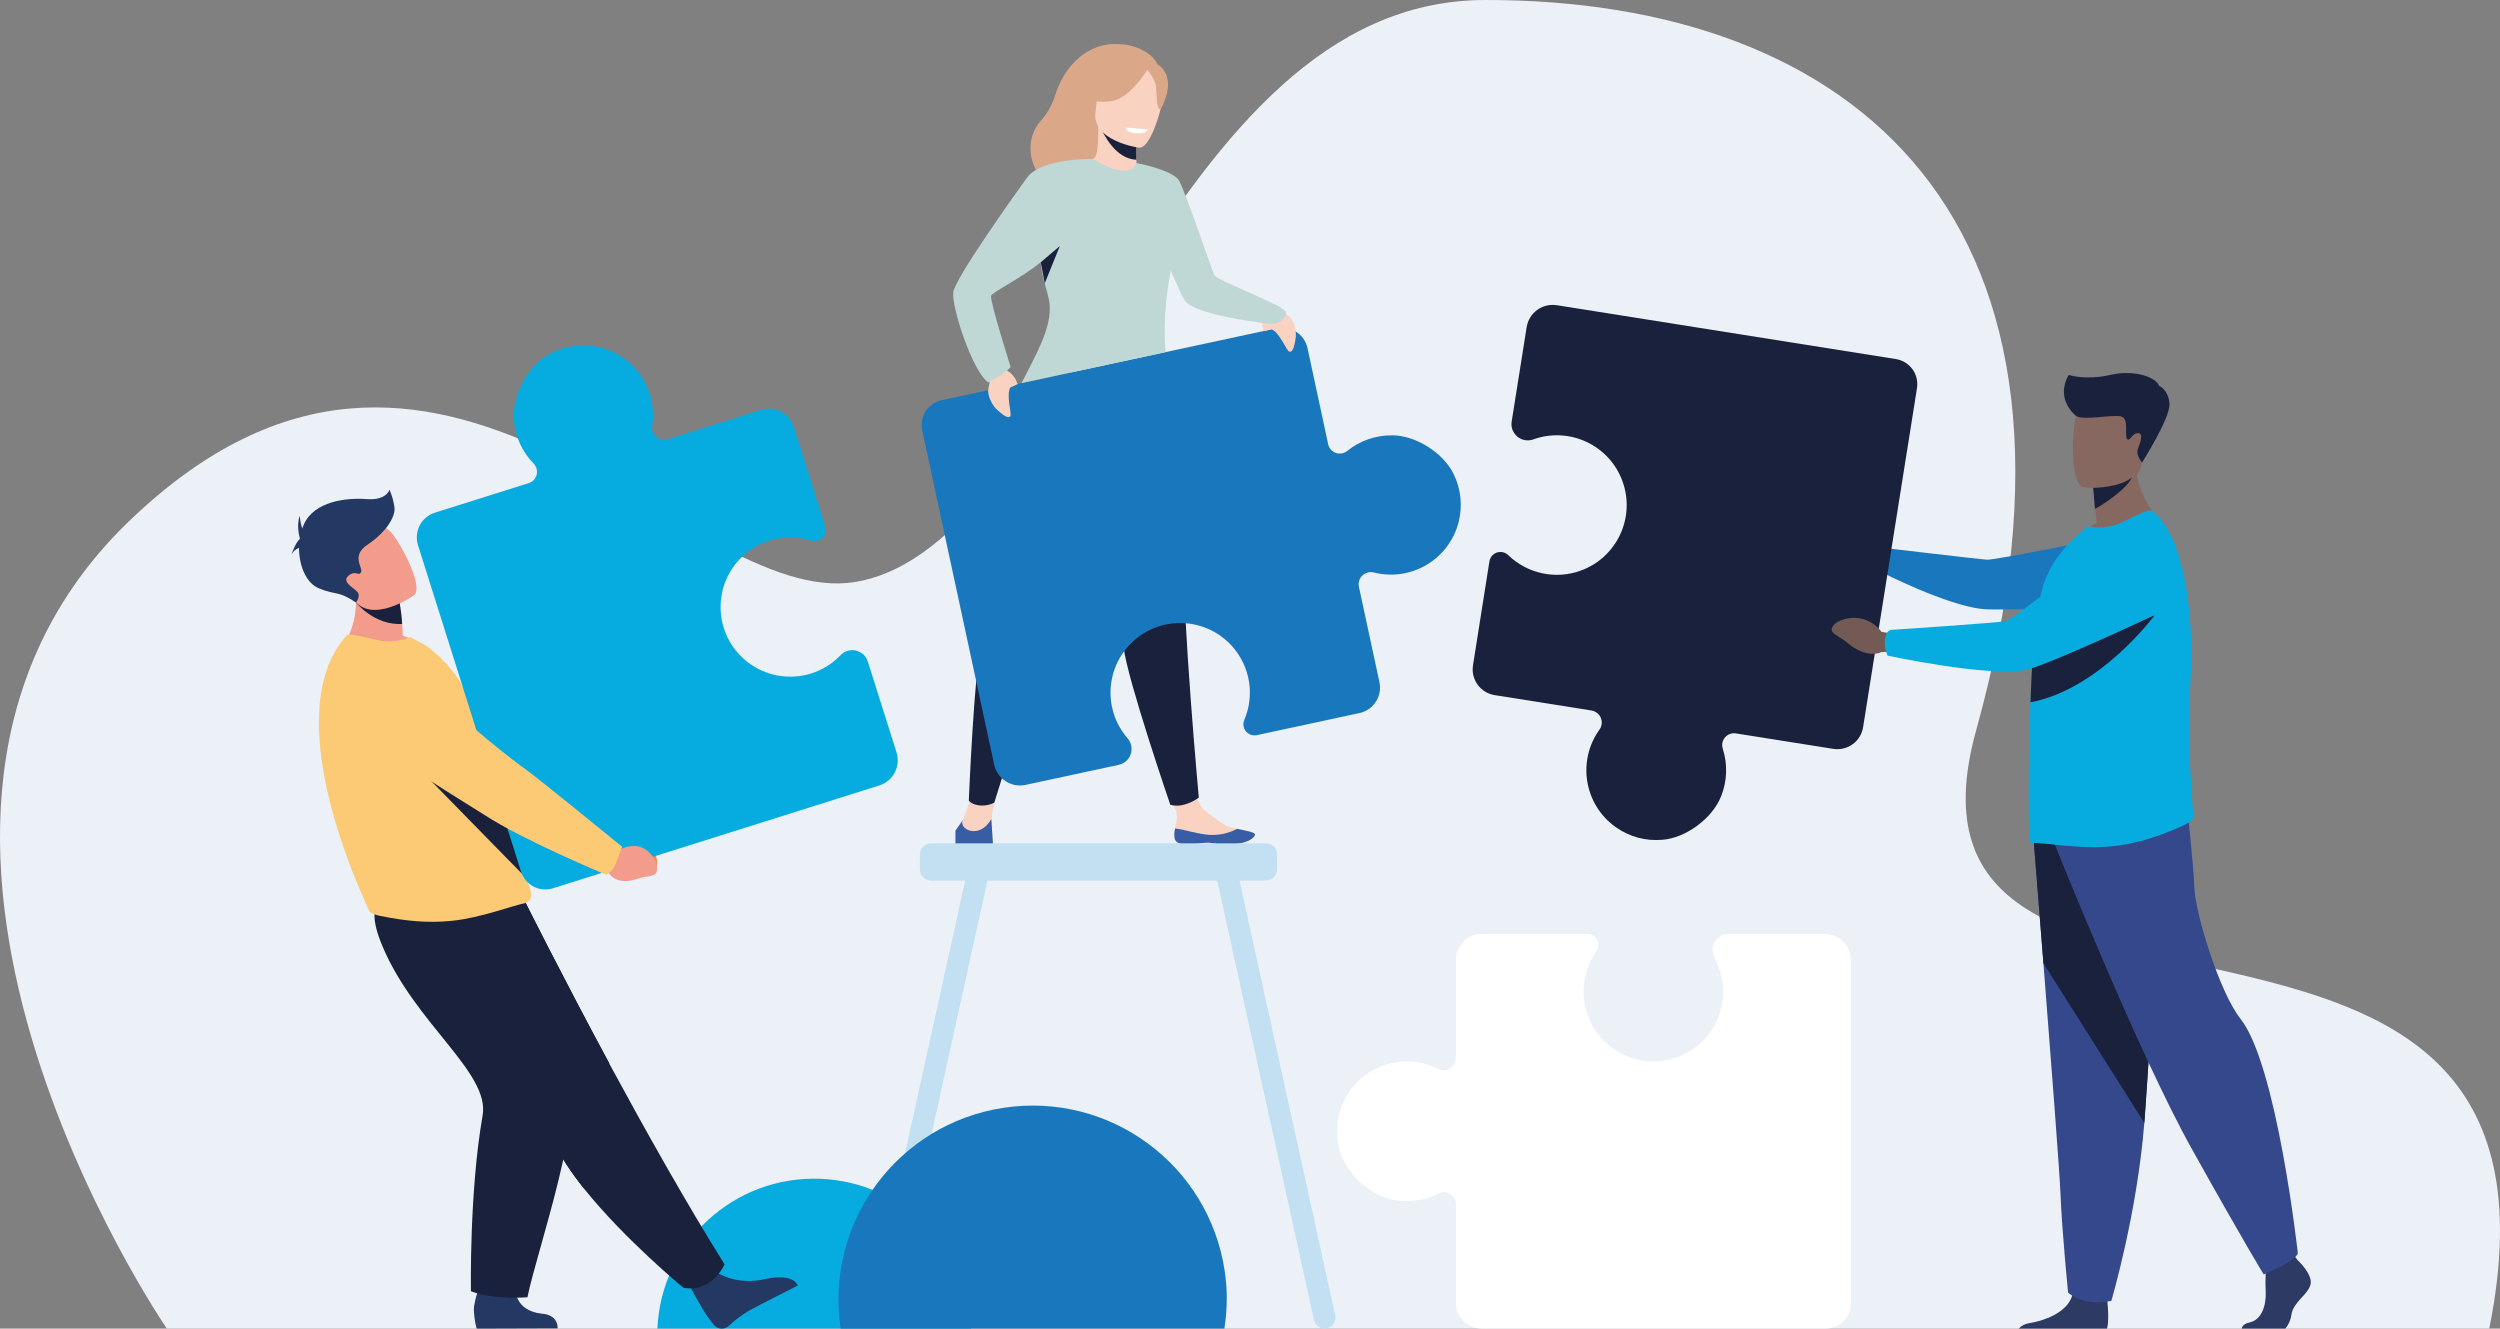
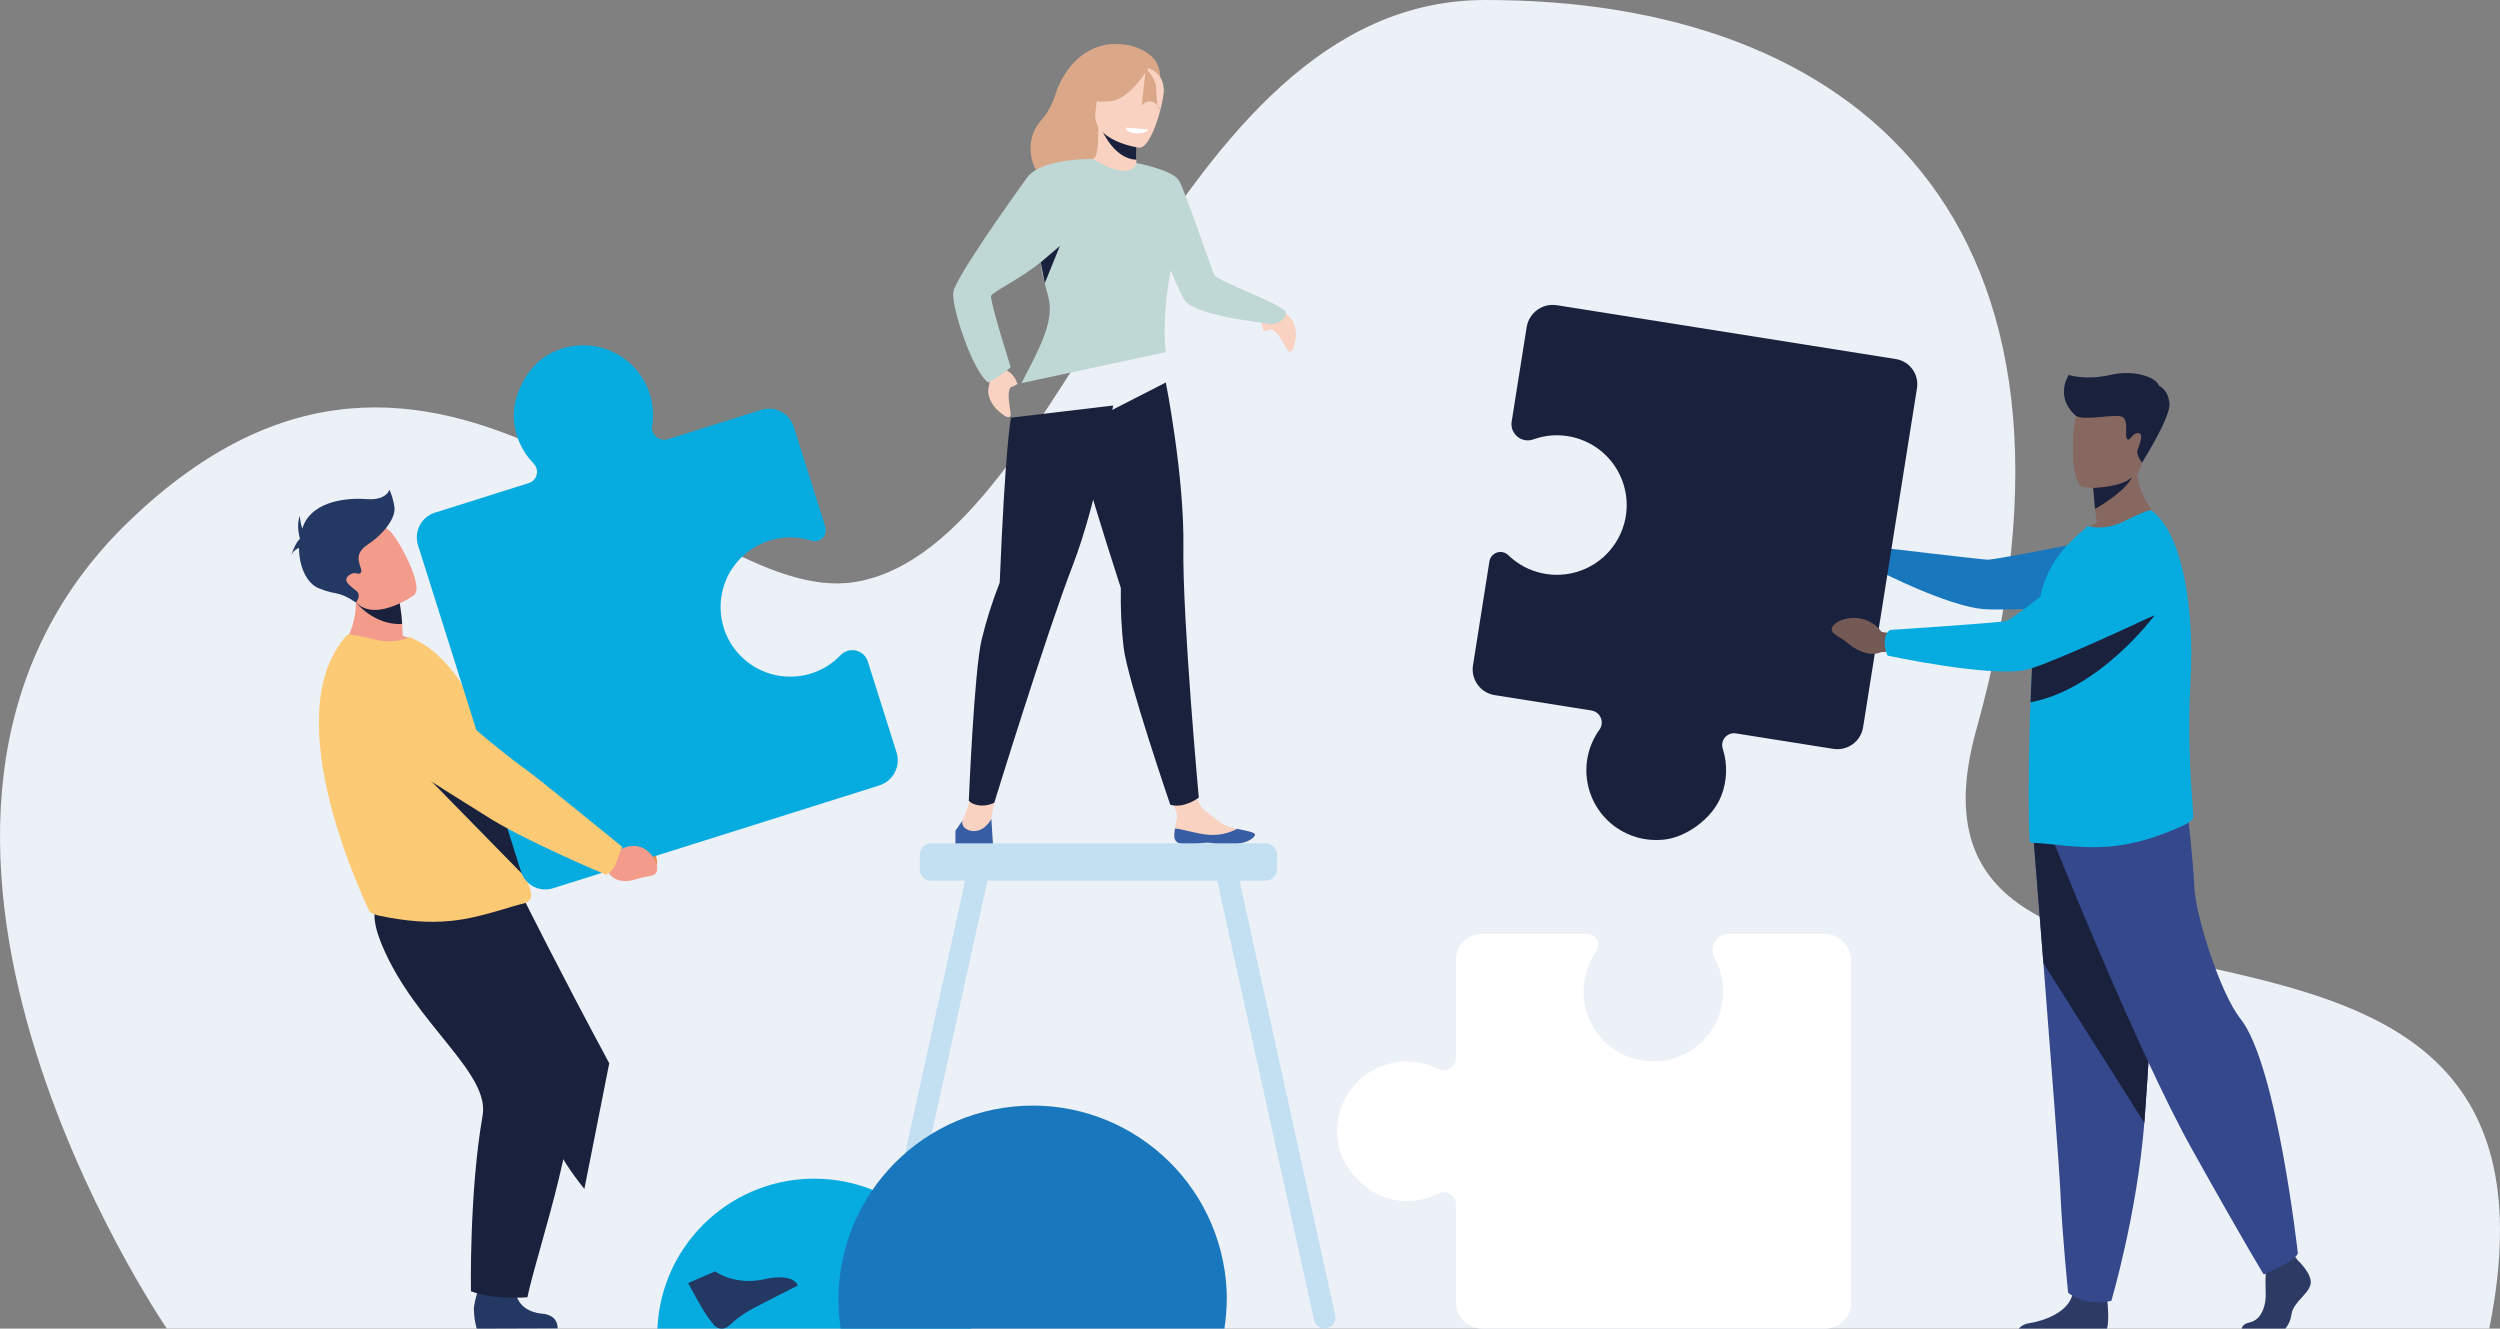
<svg xmlns="http://www.w3.org/2000/svg" version="1.1" id="Ebene_1" x="0px" y="0px" width="1145.017px" height="608.523px" viewBox="0 0 1145.017 608.523" style="enable-background:new 0 0 1145.017 608.523;" xml:space="preserve">
  <rect x="0" y="0" width="1145.017" height="608.523" fill="#808080" stroke="none" />
  <style type="text/css">
	.st0{fill:#ECF0F7;}
	.st1{fill:#F9D2C1;}
	.st2{fill:#375DA4;}
	.st3{fill:#DAA889;}
	.st4{fill:#1A213D;}
	.st5{fill:#1978BD;}
	.st6{fill:#BFD7D5;}
	.st7{fill:#2C3A64;}
	.st8{fill:#34488B;}
	.st9{fill:#866860;}
	.st10{fill:#A06D3C;}
	.st11{fill:#06ACE0;}
	.st12{fill:#735A54;}
	.st13{fill:#C3E0F3;}
	.st14{fill:#FFFFFF;}
	.st15{fill:#EA8D4F;}
	.st16{fill:#1D3D6F;}
	.st17{fill:#233862;}
	.st18{fill:#F39C8C;}
	.st19{fill:#FCCA74;}
</style>
  <g>
    <g>
      <g>
        <path class="st0" d="M76.411,608.491c0,0-159.69-232.64-17.36-369.73     c142.33-137.08,254.91,40.88,332.78,27.76     C490.281,249.931,532.871,0.241,680.121,0.001c167.53-0.27,290.51,98.7,225,334.38     c-48.32,173.83,283.76,31.47,234.99,274.1H76.411V608.491z" />
        <path class="st1" d="M455.701,365.471l-1.7,9.74l0.64,11.06     c-6.1-3.47-16.88,0.36-16.88,0.36l3.36-11.17l3.31-9.36" />
        <path class="st2" d="M454.791,386.781H437.601v-6.33l3.63-5.22     c-3,4.28,7.38,9.79,12.81-0.18l0.75,11.73V386.781z" />
        <path class="st3" d="M516.751,90.501c5.76-10.17,3.28-27.25-5.5-34.87     c2-6.22,4.77-6.19,1.78-11.98c-5.88-11.43,8.31-24.54-5.31-23.36     c-13.53,1.91-21.31,13.35-24.38,23.09     c-1.34,4.43-3.62,8.51-6.68,11.98     c-6.16,6.86-6.66,18.31,1.07,27.35c-4.91,5.57-6.76,17.34,0.18,24.16     c1.67,1.63,4.44,3.26,4.7,3.79c-0.36-0.65-7.52,20.91,15.49,19.84     C521.561,129.401,526.821,106.231,516.751,90.501z" />
        <path class="st1" d="M537.831,383.451c0.41,3.83,5.83,3.69,11.99,2.78     c6.17-0.92,4.54,0.69,13.14,0.52c8.6-0.17,11.48-3.11,11.85-4.34     s-3.84-1.89-8.3-2.82l-1.69-0.36c-5.05-1.1-8.47-4.73-12.86-7.85     c-4.16-3-7-16.52-7-16.52l-12.23-0.05c0,0,3.84,12.25,5.85,16.52     c1.18,2.51-0.08,5.73-0.47,8.14c-0.28,1.31-0.37,2.65-0.28,3.98     L537.831,383.451z" />
        <path class="st2" d="M549.791,386.241c6.12-0.92,4.54,0.69,13.14,0.52     c8.6-0.17,11.48-3.11,11.85-4.34s-3.84-1.89-8.3-2.82v0.09     c-3.87,2-8.2,2.93-12.55,2.68c-5.8-0.39-11.76-2.6-15.76-2.9     c-0.27,1.31-0.37,2.66-0.28,3.99c0.36,3.83,5.78,3.69,11.9,2.78     V386.241z" />
        <path class="st4" d="M463.021,191.301c0,0-2.57,12.44-5.15,75.54     c-3.32,8.46-6.08,17.13-8.24,25.96     c-3.46,14.29-5.91,73.89-5.91,73.89s1.38,2,5.58,2.25     c2.11,0.1,4.2-0.35,6.09-1.3c0,0,24.09-78.09,35.82-108.39     s18.6-73.52,18.6-73.52l-46.78,5.57L463.021,191.301z" />
        <path class="st4" d="M491.991,196.631c0,0,1.9,12.56,21.36,72.66     c-0.19,9.09,0.23,18.19,1.27,27.22     c1.7,14.6,21.39,72.1,21.39,72.1     c2.15,0.56,4.41,0.51,6.54-0.13c2.34-0.66,4.54-1.73,6.51-3.16     c0,0-7.55-82.17-7.06-114.66s-8.05-75.48-8.05-75.48l-41.94,21.46     L491.991,196.631z" />
        <path class="st1" d="M521.601,78.681c0.08,0-7.3,3.85-12.84,2.35     c-5.22-1.42-8.62-8.19-8.55-8.2c2.21-0.44,2.85-3.47,2.8-16.51     l1,0.2l16.19,3.21l0.6,0.12c0,0-0.39,5.28-0.4,10.26     c0,1,0,2.09,0.05,3.06c0.11,2.89,0.44,5.18,1.16,5.52L521.601,78.681z" />
        <path class="st4" d="M520.401,70.091c0,1.06,0,2.1,0.05,3.07     c-9.41-0.38-14.84-11.14-16.89-15.87l16.63,2.44l0.6,0.11     c0,0-0.38,5.28-0.39,10.26V70.091z" />
        <path class="st3" d="M502.271,54.691c0,0-4.93-7.76-6.11-14.43     c-0.85-4.74,1.6-22.29,19.27-19.8c3.57,0.49,6.99,1.78,9.99,3.76     c3.84,2.6,9.38,8.19,3.18,23.54l-1.63,5.16l-24.7,1.77     L502.271,54.691z" />
        <path class="st1" d="M521.741,67.651c0,0-21.99-2.92-19.99-16.61     s0.54-23.28,14.7-21.97c14.16,1.31,16.13,6.87,16.57,11.61     s-5.46,27.37-11.28,26.96V67.651z" />
        <path class="st3" d="M526.541,30.211c0,0-8.41,15.16-17.99,16.16     c-9.58,1-13.23-2.07-13.23-2.07c5.16-3.33,9-8.34,10.86-14.18     c0,0,16.96-8.23,20.36,0.09H526.541z" />
-         <path class="st3" d="M524.851,31.281c0,0,4,4.25,4.54,7.9     c0.54,3.65,0,10.9,2.13,10.98c0,0,6.17-10.25,2-17.18     c-4.44-7.36-8.66-1.71-8.66-1.71L524.851,31.281z" />
-         <path class="st5" d="M637.521,199.391c-7.46-0.06-14.72,2.47-20.52,7.17     c-2.32,1.87-5.73,1.51-7.6-0.81c-0.53-0.66-0.9-1.44-1.08-2.27     l-9.47-44.02c-1.38-6.42-7.7-10.5-14.13-9.12c0,0,0,0-0.01,0l-153.43,32.95     c-6.27,1.35-10.27,7.53-8.91,13.8l0,0l0,0l32.98,153.14     c1.4,6.51,7.82,10.66,14.34,9.26l0,0l0,0l42.71-9.19     c4.02-0.87,6.57-4.83,5.7-8.85c-0.26-1.22-0.83-2.34-1.64-3.29     c-11.56-13.29-10.16-33.43,3.14-44.98     c13.3-11.55,33.45-10.15,45.02,3.14     c8.01,9.2,10.06,22.17,5.29,33.39c-1.12,2.58,0.06,5.57,2.64,6.69     c0.98,0.42,2.06,0.53,3.1,0.3l46.97-10.11     c6.42-1.36,10.53-7.65,9.19-14.07l-9.42-43.75     c-0.65-3.01,1.27-5.97,4.28-6.62l0,0     c0.85-0.18,1.72-0.16,2.56,0.05c17.12,4.33,34.51-6.03,38.85-23.13     c1.85-7.3,1.06-15.03-2.23-21.8     c-4.63-9.81-17.48-17.9-28.31-17.9L637.521,199.391z" />
+         <path class="st3" d="M524.851,31.281c0,0,4,4.25,4.54,7.9     c0.54,3.65,0,10.9,2.13,10.98c-4.44-7.36-8.66-1.71-8.66-1.71L524.851,31.281z" />
        <path class="st1" d="M458.241,167.671l4.44,3c0,0,2.23,2.09,2.73,3.7     s1,1.23,0.49,1.62c-0.99,0.54-2.01,1.01-3.06,1.43v-0.15     c-2.29,3.69,0.8,12.22-0.17,13.39c-1.17,1.43-4.23-1.43-6-3     s-4.75-6.05-3.93-9.87c0.6-2.8,1.07-7.14,1.07-7.14l4.43-2.99     V167.671z" />
        <path class="st1" d="M579.711,140.361l-1.61,5.09c0,0-0.45,3,0.18,4.6     s0,1.6,0.62,1.57c1.11-0.2,2.21-0.46,3.29-0.78l-0.07-0.14     c4.1,1.46,7,10.05,8.47,10.37c1.81,0.39,2.42-3.75,2.81-5.99     s-0.05-7.69-3.08-10.17c-2.21-1.81-5.29-4.91-5.29-4.91l-5.33,0.36     H579.711z" />
        <path class="st6" d="M581.641,148.391c-1-0.2-5.12-0.69-10.41-1.52     c-9.75-1.54-23.35-4.22-27.91-8.43c-1.24-1.14-4.12-7.43-7.11-14.63     c-3,15.98-3.2,28.17-2.39,37.49l-65.96,14.18     c5.66-11.42,14.4-25.58,12.76-37.04     c-0.61-4.24-2.94-10.08-3.81-16.63c-0.08-0.56-0.14-1.13-0.19-1.7     c-9.24,7.61-22.46,13.78-22.72,15.46     c-0.42,2.81,8.99,32.54,8.99,32.54     c-2.72,3.12-10.29,7.05-10.29,7.05     c-7.28-5.19-16.89-34.78-15.99-41.3s27.38-43.66,33.8-52.53     c6.42-8.88,29.5-8.55,30.06-8.54l0,0c18.41,11.04,20.07,1.86,20.07,1.86     s16.62,3.17,19.48,8.06c2.86,4.89,15.35,42.11,16.24,43.41     c1.85,2.74,32.12,13.69,32.66,16.87     C589.461,146.171,584.361,148.971,581.641,148.391z" />
        <path class="st7" d="M1058.171,588.531c-1.39,4.68-7.81,7.81-8.68,13.53     c-0.29,2.38-1.26,4.62-2.79,6.46h-19.99     c0.2-1.1,1.08-2.29,3.68-2.85c5.56-1.22,7.64-7.99,7.31-14.19     c-0.14-2.73-0.14-5.46,0-8.19c0.17-3.58,0.47-6.39,0.47-6.39     l11.83-2.74l1.25,1.6l1.19,1.53c0,0,7.12,6.55,5.74,11.23     L1058.171,588.531z" />
        <path class="st7" d="M965.021,608.521H924.561c1.34-1.43,3.15-2.33,5.1-2.54     c6.23-1,16.99-4.62,19.42-12.57c0.08-0.26,0.15-0.52,0.21-0.79     c1.91-8.5,15.8,2.61,15.8,2.61s0,0.34,0.11,0.92     c0.26,2.4,0.79,8.89-0.17,12.37H965.021z" />
        <path class="st8" d="M931.311,383.261c0,0,2.11,26.3,4.59,57.92     c3.38,42.94,7.43,95.71,7.82,105.71     c0.7,17.34,3.48,45.11,3.48,45.11s6.6,6.59,19.8,3.81     c0,0,11.76-39.63,15.12-81.56c0.06-0.69,0.1-1.38,0.16-2.08     c3.13-42.68,7.99-132.57,7.99-132.57l-58.96,3.65L931.311,383.261z" />
        <path class="st4" d="M931.311,383.261c0,0,2.11,26.3,4.59,57.92l46.22,73.08     c0.06-0.69,0.1-1.38,0.16-2.07     c3.13-42.69,7.99-132.57,7.99-132.57l-58.96,3.63V383.261z" />
        <path class="st8" d="M940.941,386.381c0,0,38.03,95.26,63.04,140.03     c25,44.77,32.82,57.27,32.82,57.27s14.33-5.73,15.63-9.64     c0,0-9.56-86.43-26.31-107.49c-9.45-11.9-20.58-47.63-21.1-60.12     s-3.39-37.22-3.39-37.22l-60.69,17.18V386.381z" />
        <path class="st9" d="M960.451,239.331c-0.96-5.25-1.54-10.56-1.74-15.89l19.29-15.54     c-0.71,21.37,12.99,31.64,12.99,31.64s-25.71,12.64-40.57,7.99     c2.82-3.32,6.22-6.11,10.03-8.21V239.331z" />
        <path class="st9" d="M954.171,223.101c0,0,24.54,4.07,26.85-11.23     c2.31-15.31,7-25.1-8.55-28.36s-19.51,2.14-21.52,7.06     s-3.11,31.12,3.22,32.53H954.171z" />
        <path class="st10" d="M867.951,254.631l-5.23-3.23c0,0-6.52-9.62-17.65-3.64     c0,0-4.41,2.81-1.45,5.16s2.16,1,6.26,4.43s9.4,4.62,12.83,2.74     l4.39-0.41l0.85-5.05V254.631z" />
        <path class="st5" d="M861.751,255.631c1.34-4.2,2-4.57,2-4.57     s42.26,4.99,46.24,5.28s59.32-11.09,59.32-11.09l26.12,31.73     c0,0-77.03,2.91-87.11,2c-16.66-1.56-46.87-17.06-46.87-17.06     c-0.45-2.09-0.34-4.26,0.3-6.29V255.631z" />
        <path class="st11" d="M1004.531,374.081c0.08,1.63-3.3,3.43-4.76,4.09     c-10.99,4.94-21.31,8.37-32.92,9.49     c-13.77,1.41-30.04-1.68-35.63-1.61c-0.57,0-1.13-0.21-1.56-0.59     c-0.37-0.3-0.67-17.11-0.37-38.3c0-0.81,0-1.71,0.07-2.53v-0.3     c0-2.21,0.06-4.45,0.1-6.71c0.14-6.19,0.37-12.55,0.64-18.87     c0.4-9.32,1-18.47,1.73-26.58c0.55-7.05,1.59-14.06,3.11-20.97     c3-11.98,9.82-19.86,16.08-25.66l5.14-4.53     c5.39,1.19,11.03,0.51,15.99-1.93c5.88-2.9,12.28-5.99,13.32-5.28     c7.93,5.92,13.27,19.37,15.99,36.47     c1.52,9.98,2.24,20.07,2.15,30.17c0,4.11-0.13,8.27-0.38,12.48     c-1.33,22.58,0,42.16,0.82,53.53c0.26,3.25,0.43,5.84,0.48,7.64V374.081z     " />
        <path class="st4" d="M986.901,281.711c0,0-24.98,33.95-56.89,39.94     c0.1-3,0.15-5.9,0.34-8.99c0.29-4.46,0.27-8.88,0.81-12.77     c0.52-0.18,1.06-0.34,1.6-0.46     c10.82-2.37,54.14-17.72,54.14-17.72V281.711z" />
        <path class="st4" d="M788.301,364.661c2.76-6.95,3.02-14.65,0.72-21.77     c-0.91-2.85,0.66-5.89,3.51-6.8c0.81-0.26,1.67-0.33,2.51-0.19     l44.62,7.08c6.51,1.03,12.62-3.4,13.65-9.91l24.68-155.29     c1.01-6.35-3.33-12.32-9.68-13.33l0,0l-155.24-24.66     c-6.6-1.05-12.8,3.45-13.85,10.05l-6.87,43.24     c-0.64,4.06,2.13,7.88,6.2,8.52c1.23,0.2,2.5,0.08,3.67-0.34     c16.62-5.98,34.94,2.64,40.92,19.24s-2.64,34.91-19.26,40.89     c-11.49,4.13-24.34,1.36-33.1-7.14c-2.02-1.97-5.25-1.93-7.23,0.08     c-0.73,0.76-1.22,1.72-1.39,2.77l-7.52,47.62     c-1.04,6.5,3.4,12.61,9.91,13.65c0,0,0,0,0.01,0l44.34,7.04     c3.05,0.48,5.13,3.34,4.65,6.38c-0.14,0.86-0.47,1.68-0.98,2.38     c-10.3,14.34-7.02,34.3,7.33,44.59     c6.21,4.46,13.82,6.54,21.44,5.87c10.79-0.78,23.02-9.86,26.95-19.98     L788.301,364.661z" />
        <path class="st12" d="M868.131,290.441l-6.39-1.06c-4.61-6.25-13.1-8.21-19.99-4.61     c0,0-5,2.81-1.7,5.44s2.44,1.18,7.05,4.99s10.6,5.32,14.5,3.47l5-0.26     L868.131,290.441z" />
        <path class="st11" d="M863.251,293.691c0.21-4.69,2.71-5.19,2.71-5.19     s48.36-3.2,52.52-3.99s42.68-32.69,42.68-32.69     s14.89-13.37,25.32-8.86c9.06,3.91,11.9,11.65,12.36,18.77     c0.49,8.49-4.27,16.41-11.99,19.97     c-17.29,8.07-51.88,23.92-59.76,25.28c-17.53,3-62.59-6.71-62.59-6.71     c-0.91-2.07-1.35-4.32-1.26-6.58L863.251,293.691z" />
        <path class="st4" d="M950.951,190.571c0,0-9.99-7.38-3.47-18.85     c0,0,7.83,2.6,18.99,0c11.15-2.6,21.1,1.09,22.39,4.99     c0,0,4.34,1.73,4.77,8.22s-12.59,26.96-12.59,26.96s-2.78-3.46-2-5.84     s3.15-7.68,0.22-7.68s-3.9,4.32-5.09,2.6s1-8.99-2.49-10.18     s-16.84,1.94-20.74-0.22L950.951,190.571z" />
        <path class="st13" d="M611.541,602.431l-43.83-199.09h11.99     c2.87,0,5.2-2.33,5.21-5.2v-6.7c0-2.87-2.33-5.2-5.21-5.2     H426.501c-2.87,0.01-5.2,2.33-5.21,5.2v6.72     c0.01,2.87,2.34,5.19,5.21,5.2h15.55L398.171,602.431     c-0.34,2.74,1.61,5.23,4.35,5.57c2.38,0.29,4.63-1.14,5.37-3.42l0,0     l44.36-201.24h105.23l44.35,201.24c0.6,2.68,3.25,4.38,5.94,3.79l0,0     c2.68-0.61,4.37-3.26,3.78-5.94H611.541z" />
        <path class="st14" d="M637.311,549.331c7.3,1.63,14.95,0.67,21.63-2.71     c2.67-1.35,5.92-0.28,7.28,2.39c0.39,0.76,0.59,1.6,0.59,2.45     v45.15c0,6.58,5.34,11.91,11.92,11.91h157.35     c6.44,0,11.66-5.2,11.66-11.63l0,0V439.821     c0-6.68-5.42-12.09-12.1-12.09h-43.81c-4.11,0-7.45,3.32-7.46,7.43l0,0     c0,1.27,0.31,2.51,0.92,3.6c8.51,15.46,2.86,34.89-12.62,43.4     c-15.48,8.5-34.92,2.86-43.43-12.61c-5.88-10.69-5.16-23.8,1.87-33.79     c1.63-2.31,1.08-5.5-1.23-7.12c-0.86-0.6-1.88-0.93-2.93-0.93     h-48.22c-6.6,0.03-11.93,5.39-11.93,11.98l0,0v44.87     c0,3.09-2.52,5.59-5.61,5.58c-0.86,0-1.71-0.2-2.49-0.59     c-15.78-7.92-35-1.55-42.93,14.22c-3.43,6.83-4.3,14.67-2.44,22.08     c2.47,10.53,13.34,21.19,23.97,23.48H637.311z" />
        <path class="st11" d="M444.801,608.521h-143.71c1.75-39.64,35.33-70.36,75-68.61     c37.22,1.64,67.02,31.42,68.66,68.61H444.801z" />
        <path class="st5" d="M561.861,594.611c0,4.66-0.36,9.31-1.09,13.91H385.021     c-7.33-48.53,26.09-93.82,74.66-101.15s93.89,26.07,101.22,74.61     c0.63,4.18,0.96,8.4,0.99,12.63h-0.04H561.861z" />
        <path class="st4" d="M476.671,120.121l8.75-7.45l-6.91,17.05l-1.85-9.6H476.671z" />
        <path class="st15" d="M282.751,381.041l4.15,3.41c0,0,11.45-4.09,13.99,9.49     c0,0,0.69,5.79-3,5.81s-2.16-0.64-7.36-0.49     c-5.2,0.15-9.51-2.59-10.27-6.8l-2.36-3.58l4.85-7.83V381.041z" />
        <path class="st16" d="M282.281,388.331c3.34-3.48,3.07-6.05,3.07-6.05     s-38.65-31.62-42.57-34.2c-2.68-1.76-31.15-26.96-44.45-42.36     c-6.61-7.62-14.78-4.66-24.13-2l-7.7,2.21     c-9.3,2.67-11.72,15.67-4.09,21.97c21.5,17.78,57.26,37.8,63.96,42.01     c16.61,10.43,49.13,22.85,49.13,22.85     c2.54-1.01,4.85-2.51,6.8-4.42L282.281,388.331z" />
        <path class="st17" d="M327.521,582.311c0,0,9.37,6.99,23.75,3.32     c0,0,11.59-2.65,14.13,3.14c0,0-17.78,8.99-22.28,11.48     c-3.39,2-6.55,4.38-9.42,7.07c-1.91,1.72-4.86,1.58-6.59-0.33     l-0.17-0.19c-0.78-1-1.68-2.11-2.66-3.44     c-2.74-3.71-9.12-15.7-9.12-15.7l12.35-5.35H327.521z" />
-         <path class="st4" d="M331.871,579.061c0,0-5.72,13.16-18.9,10.74     c0,0-26.91-22.21-45.37-45.27c-6-7.49-11.1-15.08-14.1-21.97     c-12.24-28.32-45.27-70.56-66.28-91.96l52.54-18.97     c0,0,16.84,33.83,39.23,75.39c16.17,29.88,35.2,63.84,52.86,92.04     H331.871z" />
        <path class="st4" d="M279.041,486.971l-11.4,57.57c-6-7.49-11.09-15.08-14.1-22.02     c-12.23-28.32-45.27-70.55-66.28-91.96l52.55-18.97     c0,0,16.83,33.82,39.22,75.38L279.041,486.971z" />
        <path class="st17" d="M235.941,589.771c0,0-0.57,10.5,12.17,11.9c0,0,7.28,0,7.3,6.73     l-37.03,0.12c0,0-1.08-2.7-1.34-8.48     c-0.2-4.43,4.3-15.98,4.3-15.98l14.6,5.7L235.941,589.771z" />
        <path class="st4" d="M222.581,411.581c0,0,23.41,25.7,38.27,72.01     c8.06,25.19-14.82,88.59-19.29,110.56c0,0-15.37,1.31-25.87-2.76     c0,0-0.8-45.45,5.35-80.49c3.44-19.61-30.82-41.94-45.8-77.37     c-10.18-24.11,2.21-23.7,17.44-24.27l29.9,2.33L222.581,411.581z" />
        <path class="st18" d="M195.551,296.891c-12.99,7.35-39.69,0.57-39.69,0.57     s10.83-12.37,5.91-32.29l10.23,5.19l10.99,5.58     c0.58,3.25,0.98,6.54,1.2,9.84c0.12,1.63,0.24,3.45,0.31,5.43     c4,1.2,7.75,3.12,11.05,5.68V296.891z" />
        <path class="st19" d="M243.311,410.251c0,2.29-2.64,3.38-3.2,3.49     c-5.26,1-19.93,6.66-33.14,7.99c-11.12,1.16-21.46,0.06-32.81-2.23     c-1.5-0.3-5-1.25-5.28-2.69s-43.77-88.53-9.99-125.89     c0.8-0.88,7.47,0.7,13.56,2.15c5.14,1.22,10.54,0.78,15.42-1.26     l5.72,3c7,3.91,20.32,17.8,21.88,28.71c0.79,5.55,4,9.66,4.88,14.53     c0.34,1.81,0.67,3.57,1,5.28c0.7,3.38,1.41,6.58,2.15,9.63     c2,8.25,4.08,15.35,6.14,21.48c2.2,6.51,4.35,11.93,6.27,16.46     c2.49,5.88,4.6,10.27,5.92,13.63c0.83,1.8,1.34,3.74,1.5,5.72     L243.311,410.251z" />
        <path class="st4" d="M160.711,320.171c0,0,49.85,18.37,62.15,23.16     c0.67,3.38,1.38,6.58,2.14,9.63c2,8.25,4.08,15.35,6.15,21.48     c2.19,6.51,4.34,11.92,6.26,16.46c2.49,5.87,4.6,10.27,5.92,13.63" />
        <path class="st11" d="M235.361,192.591c0.64,7.43,3.85,14.41,9.06,19.74     c2.08,2.13,2.05,5.54-0.08,7.63c-0.61,0.6-1.35,1.04-2.16,1.29     l-42.97,13.54c-6.27,1.98-9.74,8.66-7.76,14.92l0,0l47.2,149.55     c1.94,6.11,8.46,9.5,14.58,7.58l0,0l149.51-47.11     c6.35-2.01,9.88-8.78,7.88-15.13l0,0L397.461,302.971     c-1.22-3.91-5.39-6.09-9.3-4.87c-1.2,0.38-2.29,1.05-3.16,1.96     c-12.18,12.73-32.38,13.18-45.11,1.01     c-12.74-12.17-13.19-32.35-1.01-45.08     c8.42-8.8,21.11-12.04,32.72-8.36c2.67,0.86,5.54-0.61,6.4-3.28     c0,0,0-0.01,0-0.02c0.32-1,0.32-2.07,0-3.07l-14.46-45.83     c-2.01-6.23-8.67-9.68-14.92-7.71l-42.71,13.44     c-2.94,0.93-6.07-0.7-7-3.63c-0.26-0.83-0.32-1.7-0.19-2.56     c2.7-17.44-9.27-33.76-26.72-36.46c-7.43-1.15-15.02,0.36-21.45,4.25     c-9.31,5.5-16.19,19.04-15.18,29.83L235.361,192.591z" />
        <path class="st18" d="M277.751,387.781l5.3,1.94c0,0,10.61-7.5,17.23,4.7     c0,0,2.39,5.33-1.4,6.49c-3.79,1.16-2.41,0.07-7.72,1.84     s-10.56,0.5-12.57-3.31l-3.6-2.64l2.77-9.03L277.751,387.781z" />
        <path class="st19" d="M282.111,395.271c2-5.11,2.86-7.43,2.86-7.43     s-40.03-32.62-44.14-35.42c-2.79-1.91-30.48-22.6-43.97-38.71     c-6.7-7.99-17.26-11.65-27.47-9.51l-8.39,1.76     c-6.76,1.42-11.1,8.04-9.68,14.8c0.57,2.69,2,5.12,4.09,6.92     c22.19,18.97,59.61,41.05,66.59,45.63     c17.32,11.38,55.62,27.33,55.62,27.33c2.11-1.18,3.71-3.09,4.5-5.37     H282.111z" />
        <path class="st4" d="M184.181,285.781c-12.8,0.72-21.14-9.85-21.14-9.85     c3.09-1.7,6.09-3.56,8.99-5.57l10.99,5.58     c0.56,3.26,0.95,6.54,1.15,9.84L184.181,285.781z" />
        <path class="st18" d="M189.641,272.611c0,0-19.41,13.92-27.89,1.71     c-8.48-12.21-16.71-18.64-4.68-28.04s17.71-6.43,21.54-3     s15.87,25.42,11.03,29.33V272.611z" />
        <path class="st17" d="M180.651,232.241c-0.4-2.75-1.16-5.44-2.27-7.99     c0,0-1.22,5.04-10.43,4.34c-9.21-0.7-23.83,0.91-28.7,11.4     c-0.32,0.67-0.6,1.36-0.84,2.07c-0.6-1.89-0.97-3.84-1.09-5.82     c-1.75,4.52,0,10.18,0,10.18l0,0c0,0.17,0,0.33-0.07,0.5     c-2,1.72-3.75,7.06-3.75,7.06c0.73-1.41,1.96-2.5,3.45-3.06     c0,8.17,3.28,16.15,9.09,18.53c8.5,3.47,8.44,0.82,16.99,6.49     c0,0,2.3-2.85,0.73-4.75c-1.57-1.9-7.48-4.69-4.18-7.48     s4.53,0.35,5.75-1.57s-4.88-7.47,3-12.68     c7.88-5.21,13.01-12.53,12.32-17.23V232.241z" />
        <path class="st4" d="M958.711,223.451c0,0,12.83-0.17,17.73-4.91     c-2.5,6.23-16.89,14.77-16.93,14.47S958.711,223.451,958.711,223.451z" />
        <path class="st14" d="M525.851,59.261c0,0-0.5,2.13-5.81,1.8     c0,0-4.45-0.28-4.32-2.62c0.02,0,4.24,0.26,10.12,0.82H525.851z" />
      </g>
    </g>
  </g>
</svg>